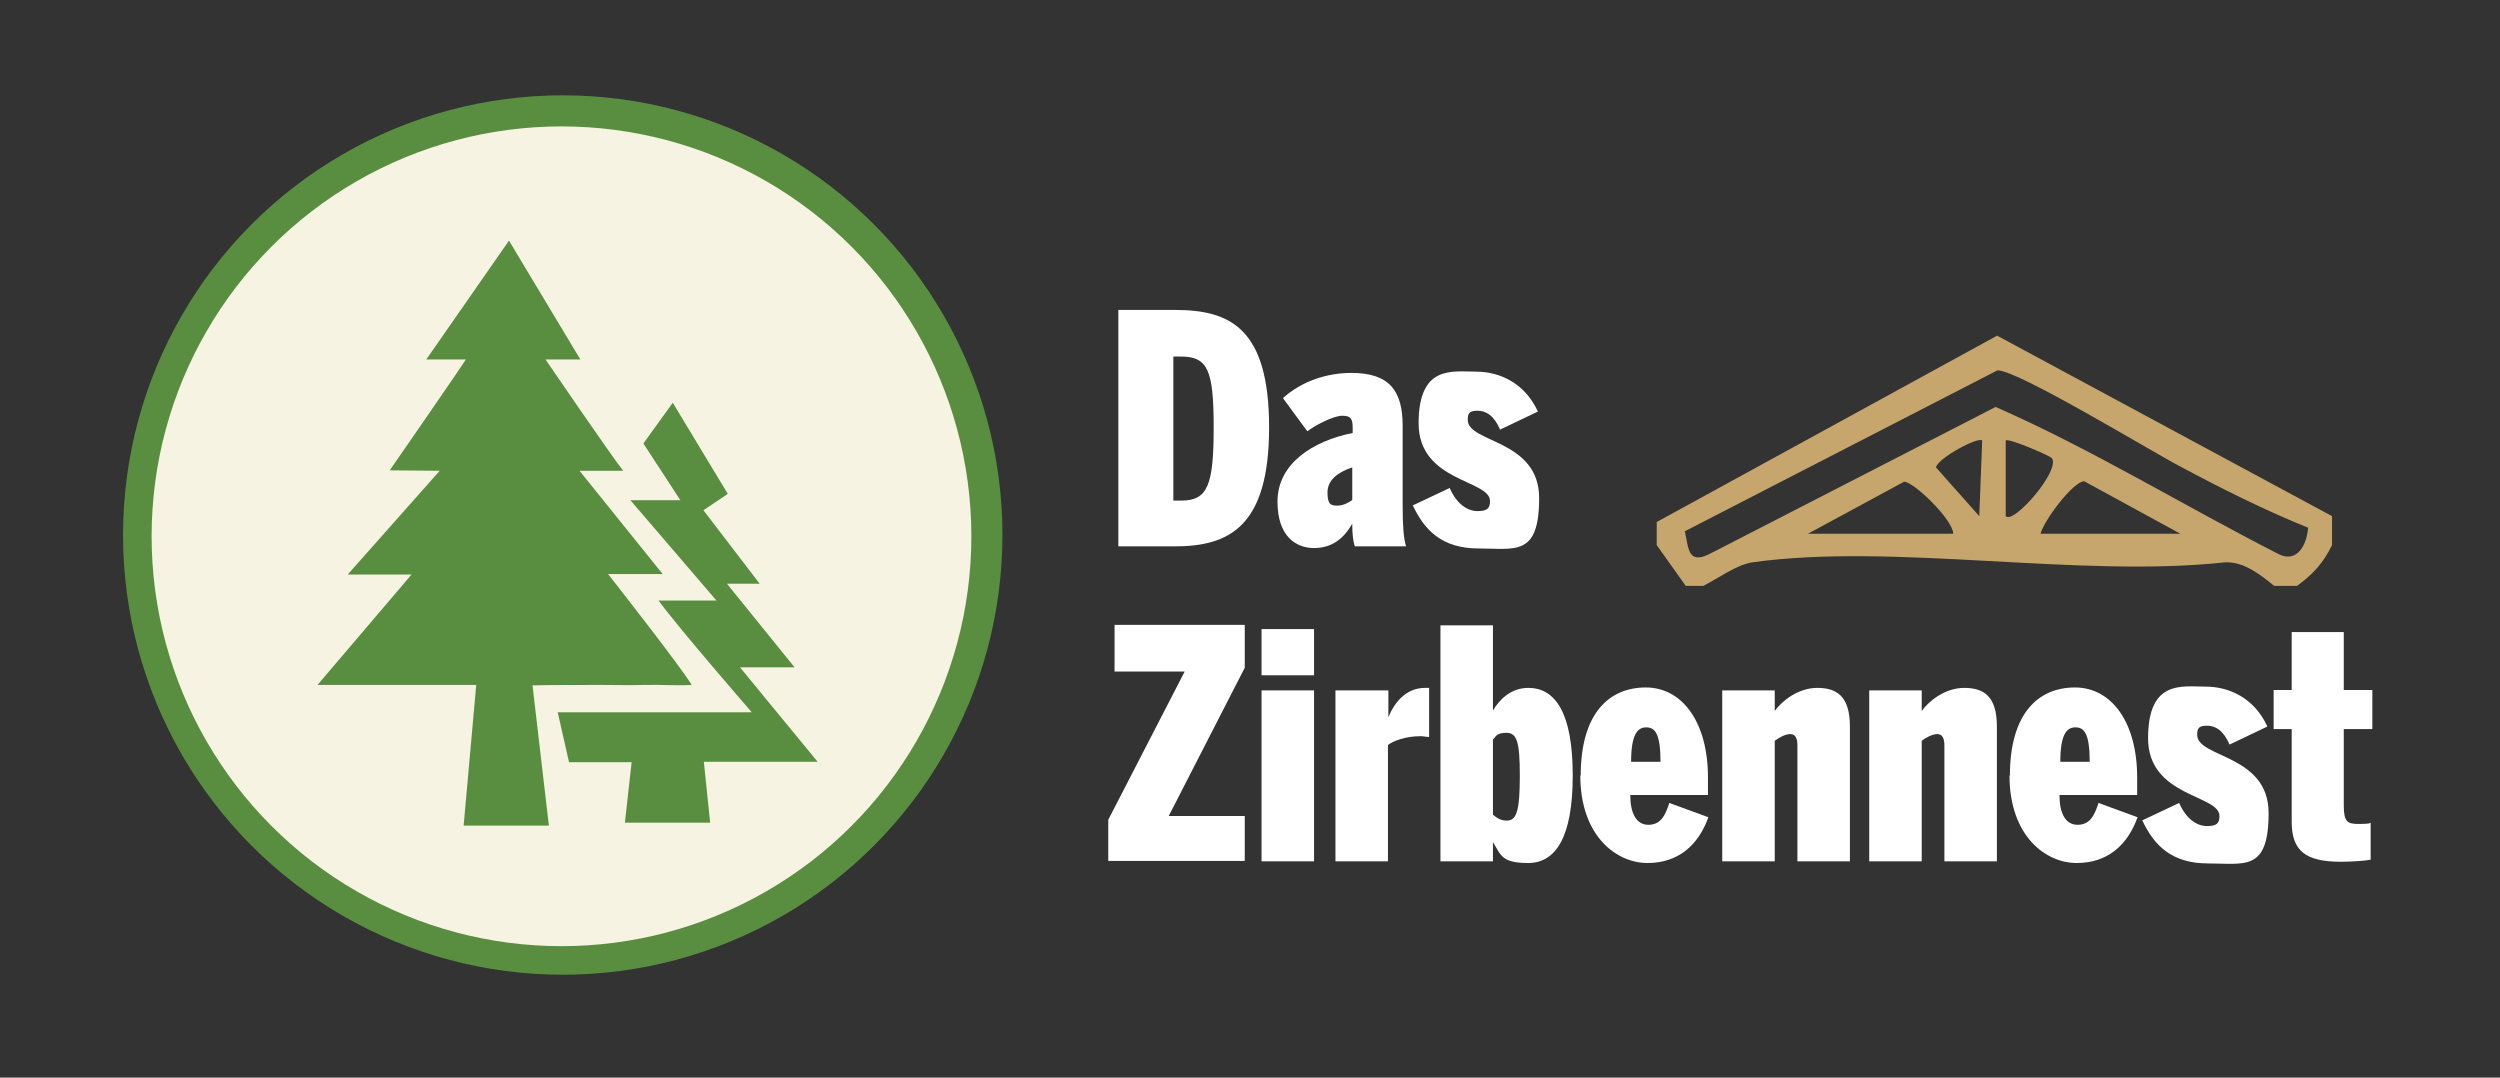
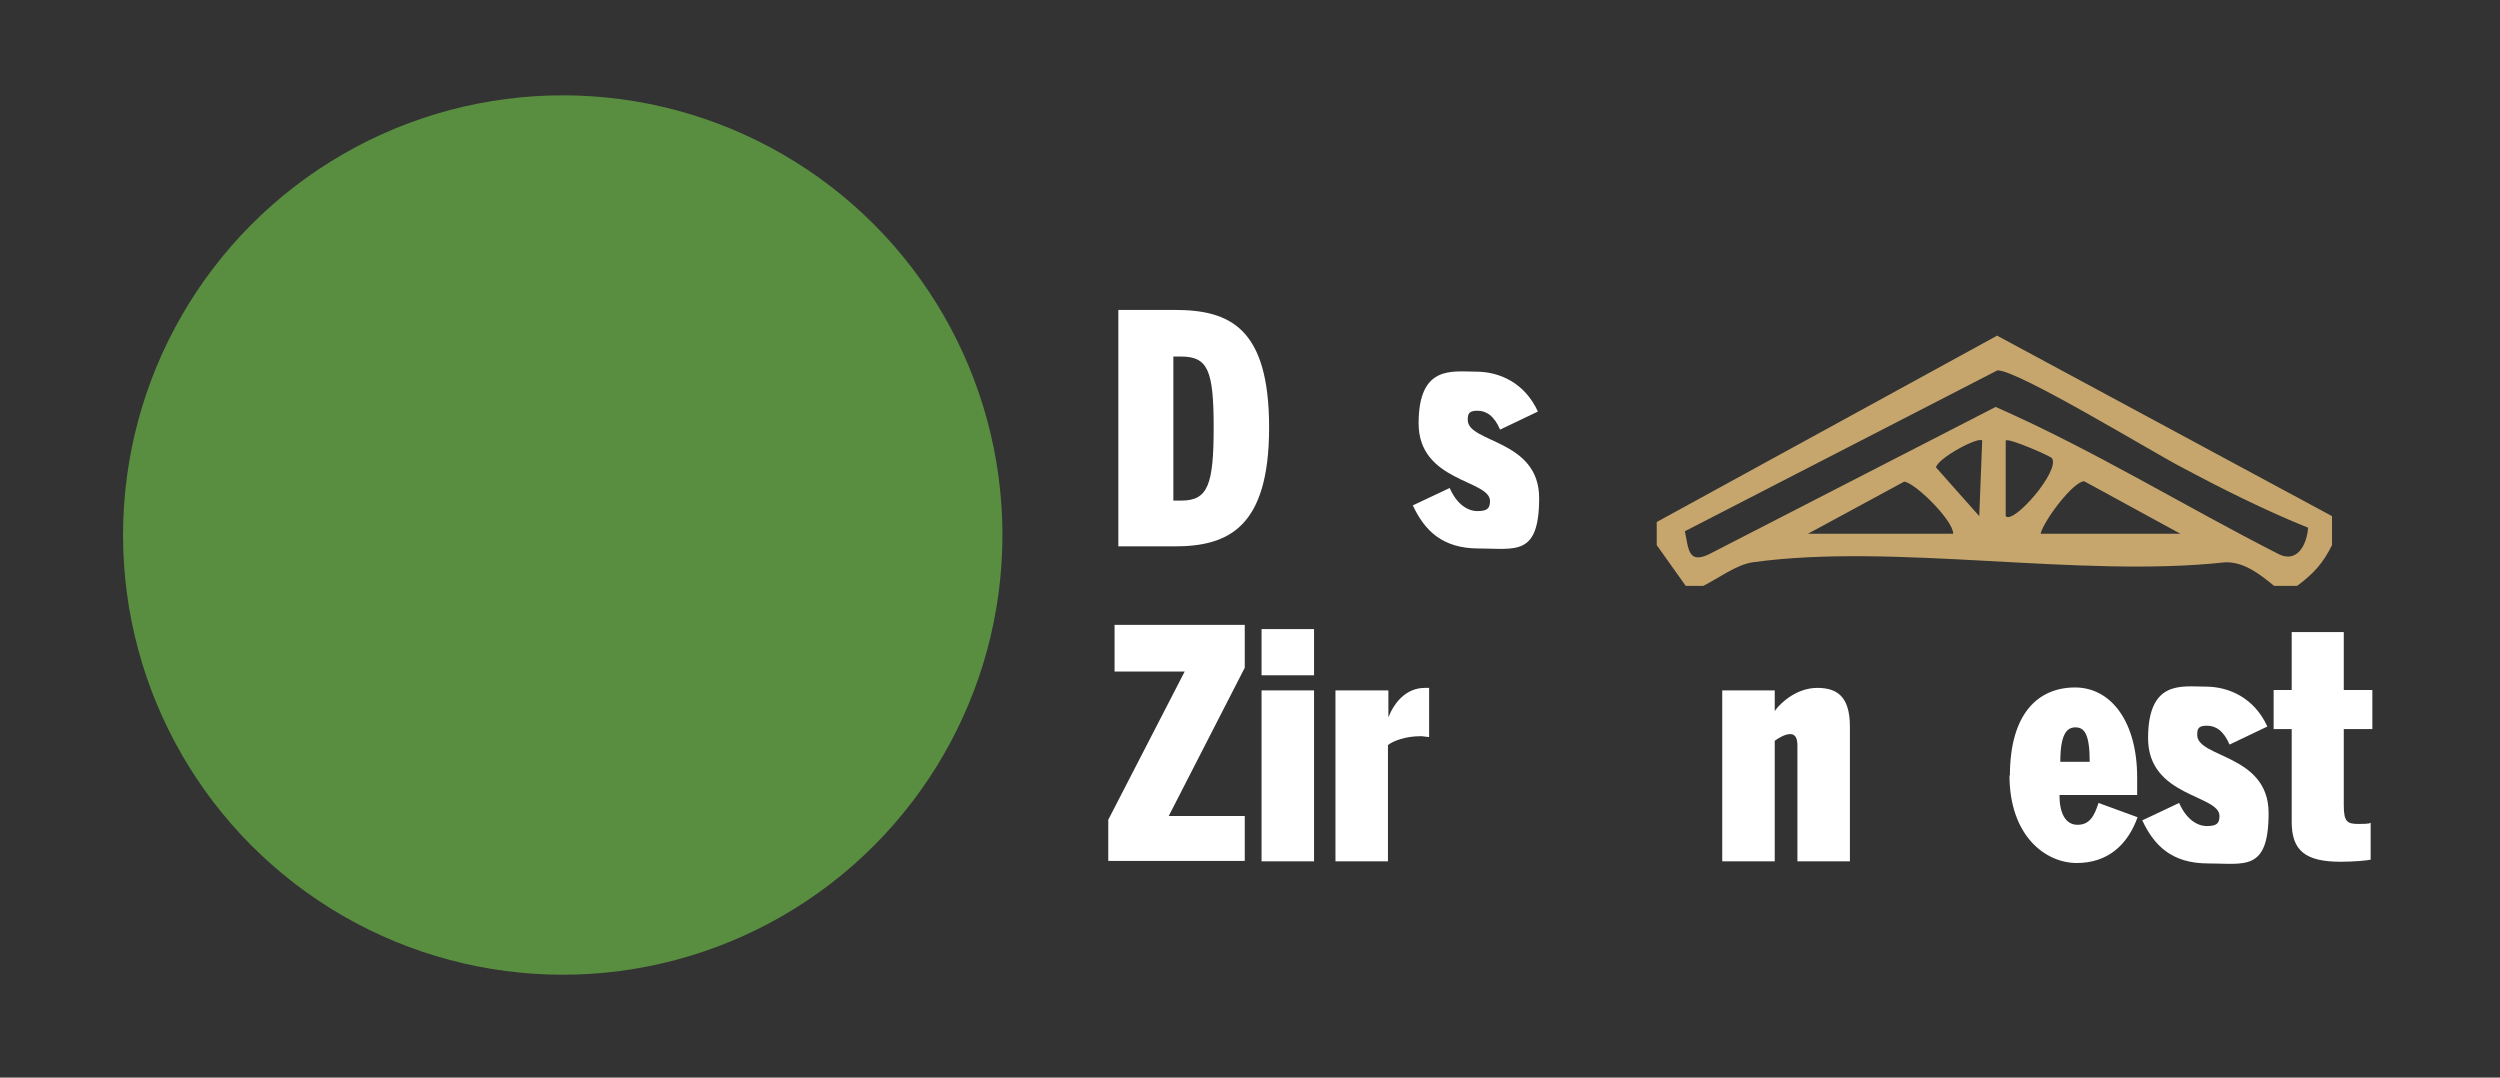
<svg xmlns="http://www.w3.org/2000/svg" id="Laag_1" version="1.1" viewBox="0 0 595.3 256.6">
  <rect x="0" y="0" width="595.3" height="256.6" fill="#333333" stroke="none" />
  <defs>
    <style>
      .st0 {
        fill: none;
      }

      .st1 {
        fill: #f6f3e2;
      }

      .st2 {
        fill: #c6a66d;
      }

      .st3 {
        fill: #fff;
      }

      .st4 {
        fill: #598e40;
      }
    </style>
  </defs>
  <g id="_x36_mAf1l">
    <path class="st2" d="M475.5,79.9l79.8,43v6.9c-2.1,4.3-4.5,6.9-8.3,9.7h-5.5c-3.3-2.7-7.2-5.8-11.7-5.6-34.6,3.8-79-4.7-112.5,0-3.9.6-8.1,3.8-11.7,5.6h-4.2l-6.9-9.7v-5.5l81.1-44.4h0ZM549.7,125.7c-10.4-4.2-20.6-9.3-30.5-14.6-6.9-3.6-39.1-23.2-43.6-22.9l-74.4,38.3c.9,4.3.8,7.8,5.7,5.5l68.3-35.1c23.2,10.2,44.9,23.6,67.5,35.1,4.4,2.1,6.6-2.4,6.9-6.3ZM472,104.9c-.9-1-10.6,4.2-11,6.4l10.3,11.6.7-18ZM488.6,109.1c-.3-.5-10.4-4.9-11-4.2v18c1.8,2.1,13.1-10.9,11-13.8ZM465.1,127.1c0-3.3-9.4-12.4-11.7-12.4l-22.9,12.4h34.7ZM519.2,127.1l-22.9-12.5c-2.6,0-9.6,9.3-10.4,12.5h33.3Z" />
  </g>
  <circle class="st4" cx="134" cy="127.4" r="104.7" />
-   <circle class="st1" cx="133.7" cy="127.7" r="97.6" />
  <path class="st4" d="M78,163.1h-2.4l22.4-26.3h-15.2c0,0,21.9-24.7,21.9-24.7,0,0-11.6-.1-11.9-.1,0,0,18.3-26.4,18.1-26.4h-9.4l19.7-28.3h0l17,28.3h-8.3s15.9,23.3,18.5,26.5h-10.4s17.2,21.4,19.8,24.6h-13s17.6,22.4,19.9,26.4c-4.2.2-7-.1-11.5,0-3.5.1-6.4,0-9.9,0s-13,0-16.5.1l3.9,33.4h-20.3l3-33.5h-35.4Z" />
  <path class="st4" d="M179,169.6s.2,0,0,0c0,0-17.1-19.7-22.2-26.6h13.6c.3,0,.2,0,.2,0l-20.5-23.9h11.9l-8.8-13.5,7-9.7,13.1,21.7-5.8,3.9,13.4,17.5h-7.8l16.1,19.9h-13c0,0,18.5,22.5,18.5,22.5h-27.1l1.5,14.5h-20.3l1.6-14.4h-14.9l-2.7-11.9h46.3Z" />
  <g>
    <rect class="st0" x="263.3" y="73.8" width="326.8" height="172.2" />
    <path class="st3" d="M266.3,73.8h13.4c13.1,0,22.5,4.2,22.5,28s-9.7,28.3-22.5,28.3h-13.4v-56.2ZM281.3,119.2c6.3,0,7.7-3.7,7.7-17.4s-1.4-16.9-7.8-16.9h-1.8v34.3h1.9Z" />
-     <path class="st3" d="M304.2,119.4c0-9,8.4-14.4,17.9-16.3v-1.1c0-2.3-.4-3-2.5-3s-6.5,2.3-8.3,3.7l-5.8-7.9c4.4-4,10.4-6,16.3-6,9,0,12.2,4.2,12.2,12.6v18.8c0,4.9.2,7.8.8,9.9h-12.2c-.4-1.3-.6-2.8-.6-5.4-2,3.5-4.8,5.8-9.1,5.8s-8.7-2.8-8.7-11ZM322,119.1v-7.8c-3.6,1.2-5.9,3.1-5.9,6s.9,3.1,2.4,3.1,2.9-.9,3.6-1.4Z" />
    <path class="st3" d="M336.3,120.4l8.9-4.2c1.7,3.9,4.3,5.5,6.6,5.5s3-.6,3-2.4c0-5.1-17-4.5-17-18.5s8.1-12.3,13.7-12.3,11.6,2.7,14.7,9.5l-9,4.3c-1.4-3.3-3.3-4.5-5.4-4.5s-2.3.8-2.3,2.2c0,5.5,17,4.6,17,18.6s-5.7,12-14.4,12-12.9-4.3-15.7-10.3Z" />
    <path class="st3" d="M263.9,195.2l18.2-35.3h-16.7v-11.1h31v10.2l-18.1,35.3h18.1v10.7h-32.5v-9.8Z" />
    <path class="st3" d="M300.4,149.8h12.5v11h-12.5v-11ZM300.4,164.4h12.5v40.7h-12.5v-40.7Z" />
    <path class="st3" d="M318.1,164.4h12.5v6.4h0c1.4-3.5,4.2-7,8.7-7s1,0,1,0v11.7c-.5,0-1.4-.2-2-.2-3.6,0-6.5,1.1-7.8,2.1v27.7h-12.5v-40.7Z" />
-     <path class="st3" d="M355.5,200.5v4.6h-12.5v-56.2h12.5v20.3c1.5-2.6,4.3-5.4,8.4-5.4,6.5,0,10.6,6,10.6,20.9s-4.2,20.8-10.6,20.8-6.5-1.9-8.4-5ZM361.9,184.7c0-8.1-.7-10.2-3.2-10.2s-2.5,1-3.2,1.6v17.9c1,.8,1.8,1.4,3.3,1.4,2.3,0,3.1-2.2,3.1-10.7Z" />
-     <path class="st3" d="M376.4,184.7c0-14.9,6.8-21,15.5-21s14.8,8.3,14.8,21.4v4.2h-18.5c0,4.3,1.4,7.1,4.3,7.1s4-2.1,5-5.2l9.3,3.4c-2.4,6.7-7.2,10.9-14.5,10.9s-16-6.3-16-20.9ZM395.4,181.4c0-6.7-1.3-8.2-3.4-8.2s-3.6,1.7-3.6,8.2h7Z" />
    <path class="st3" d="M410.1,164.4h12.5v4.9c1.7-2.4,5.6-5.5,10.1-5.5s7.8,1.8,7.8,9.2v32.1h-12.5v-27.6c0-1.7-.5-2.7-1.7-2.7s-2.8.9-3.7,1.6v28.7h-12.5v-40.7Z" />
-     <path class="st3" d="M445.1,164.4h12.5v4.9c1.7-2.4,5.6-5.5,10.1-5.5s7.8,1.8,7.8,9.2v32.1h-12.5v-27.6c0-1.7-.5-2.7-1.7-2.7s-2.8.9-3.7,1.6v28.7h-12.5v-40.7Z" />
    <path class="st3" d="M478.6,184.7c0-14.9,6.8-21,15.5-21s14.8,8.3,14.8,21.4v4.2h-18.5c0,4.3,1.4,7.1,4.3,7.1s4-2.1,5-5.2l9.3,3.4c-2.4,6.7-7.2,10.9-14.5,10.9s-16-6.3-16-20.9ZM497.6,181.4c0-6.7-1.3-8.2-3.4-8.2s-3.6,1.7-3.6,8.2h7Z" />
    <path class="st3" d="M510,195.4l8.9-4.2c1.7,3.9,4.3,5.5,6.6,5.5s3-.6,3-2.4c0-5.1-17-4.5-17-18.5s8.1-12.3,13.7-12.3,11.6,2.7,14.7,9.5l-9,4.3c-1.4-3.3-3.3-4.5-5.4-4.5s-2.3.8-2.3,2.2c0,5.5,17,4.6,17,18.6s-5.7,12-14.4,12-12.9-4.3-15.7-10.3Z" />
    <path class="st3" d="M545.7,195.8v-22.2h-4.3v-9.3h4.3v-13.8h12.4v13.8h6.8v9.3h-6.8v18.2c0,4,.9,4.4,3.6,4.4s2.6-.2,2.8-.3v8.8c-.7.2-4,.5-7.1.5-8.4,0-11.7-2.6-11.7-9.5Z" />
  </g>
</svg>